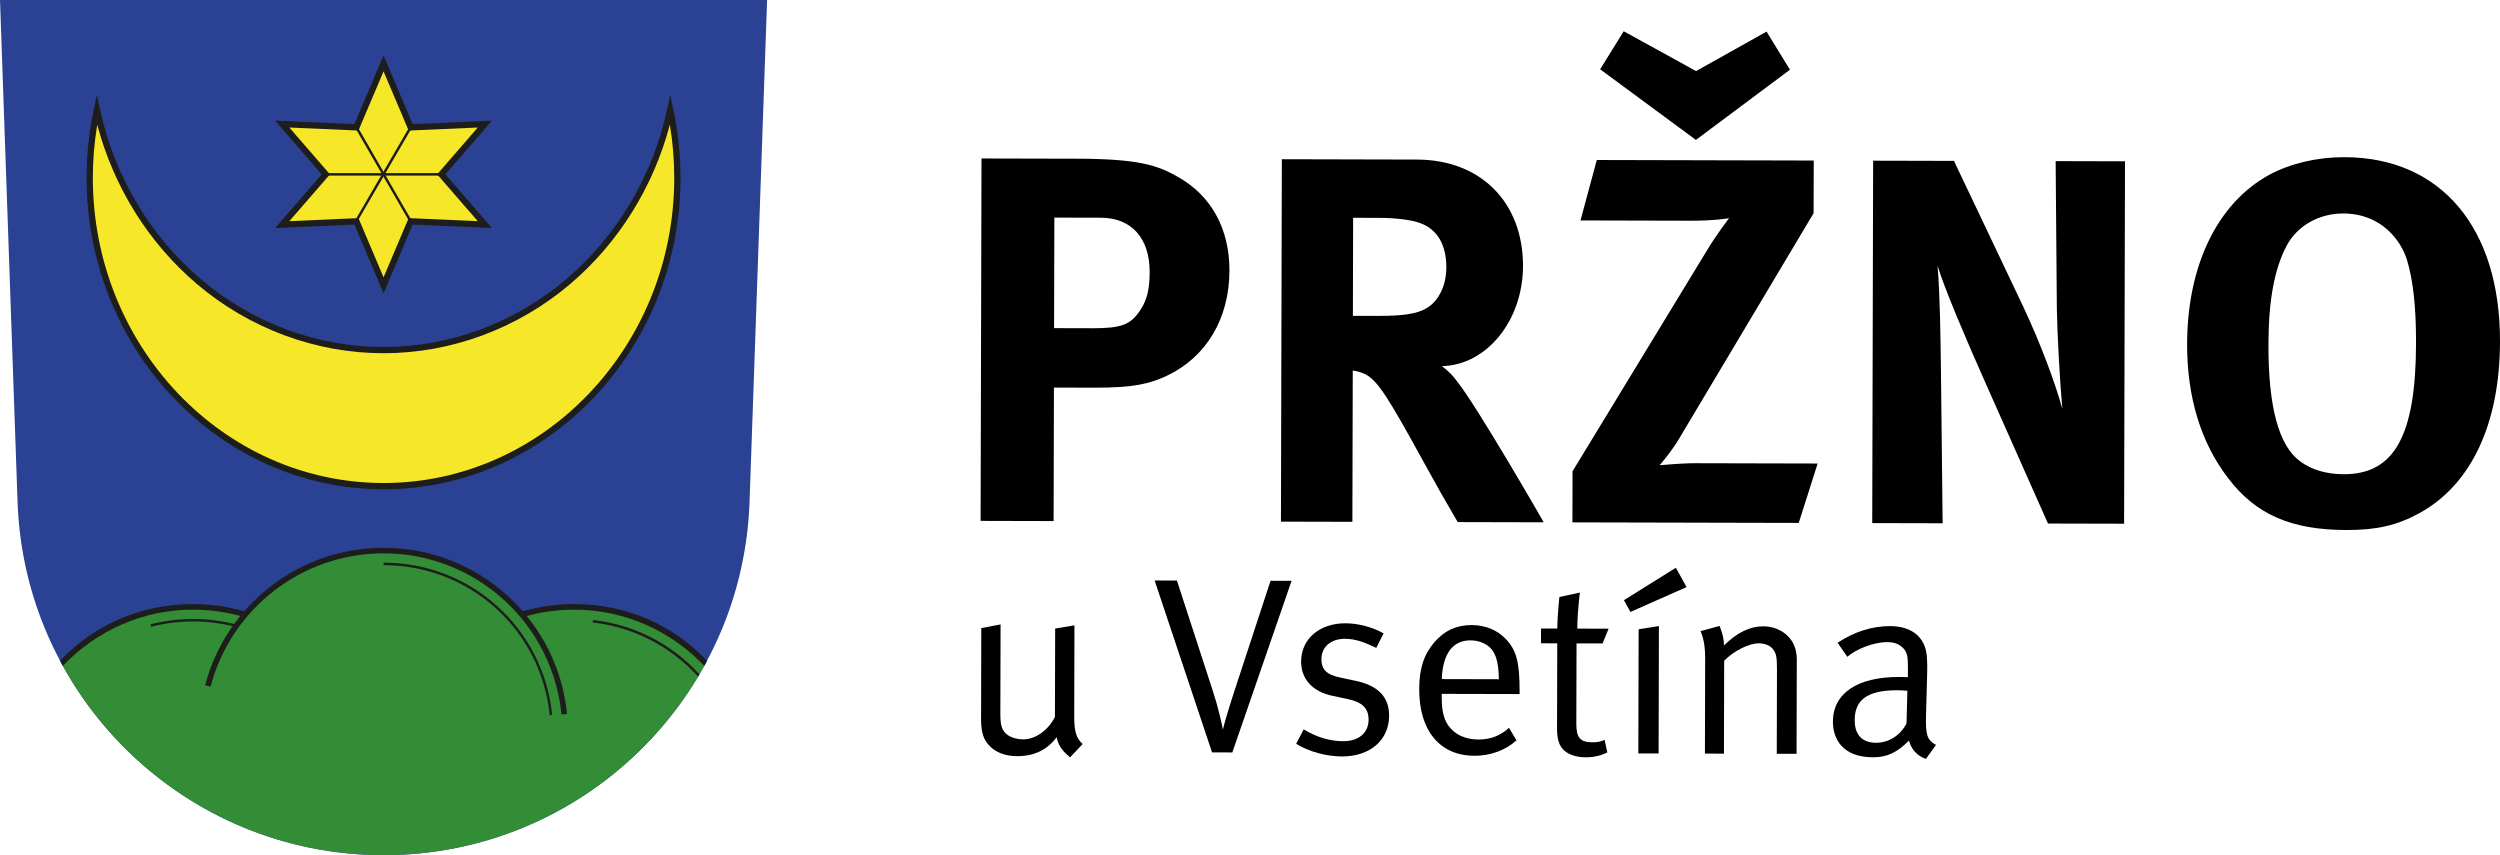
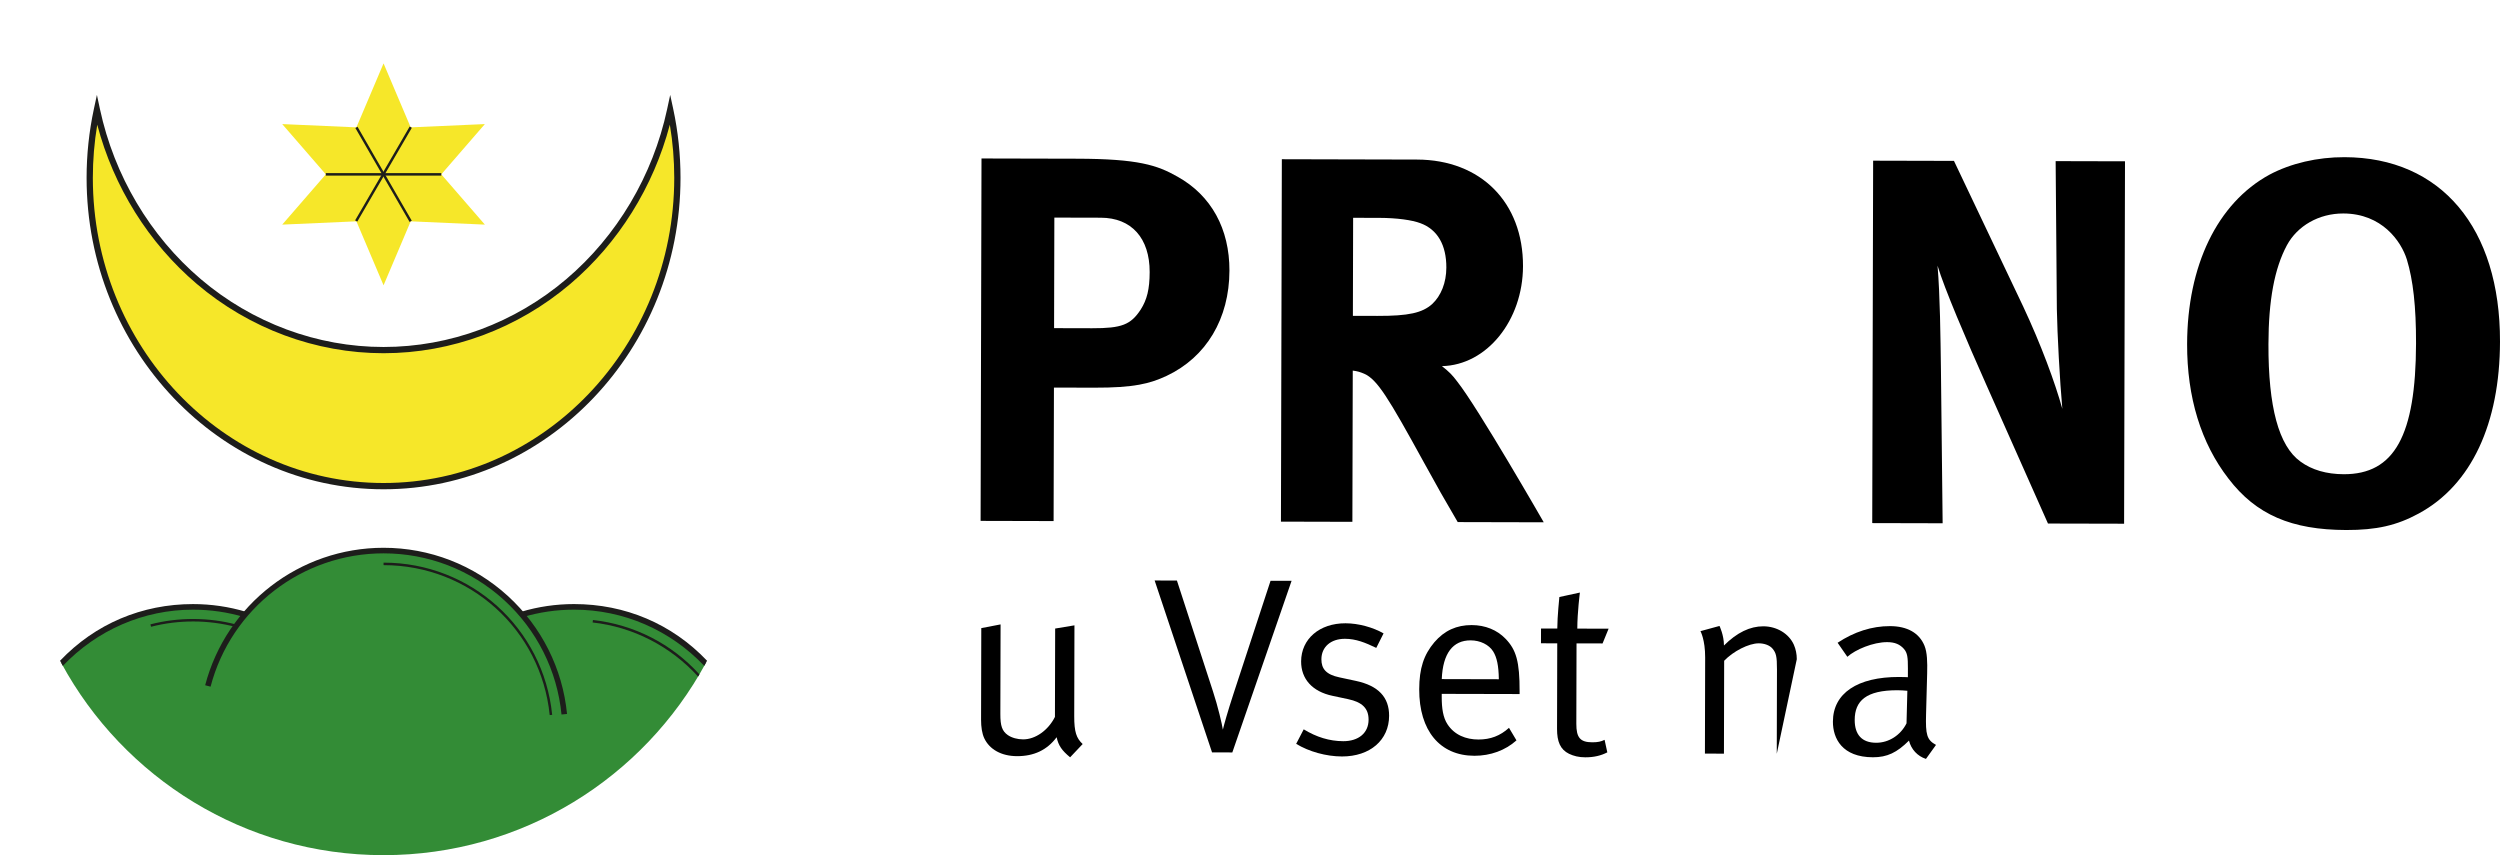
<svg xmlns="http://www.w3.org/2000/svg" version="1.1" id="Layer_1" x="0px" y="0px" width="261.303px" height="89.382px" viewBox="0.011 0 261.303 89.382" enable-background="new 0.011 0 261.303 89.382" xml:space="preserve">
  <g id="Pržno_E">
    <g>
      <g>
        <g>
-           <path fill="#2B4294" d="M0.011,0h80.178l-1.825,52.192c-0.578,20.637-17.487,37.189-38.263,37.189      c-20.777,0-37.687-16.553-38.265-37.189L0.011,0z" />
-         </g>
+           </g>
      </g>
      <g>
        <g>
          <path fill="#F6E729" d="M40.101,36.594c-14.633,0-26.875-10.74-29.961-25.117c-0.491,2.288-0.751,4.667-0.751,7.111      c0,17.797,13.751,32.225,30.712,32.225c16.96,0,30.711-14.427,30.711-32.225c0-2.444-0.261-4.823-0.752-7.111      C66.975,25.854,54.733,36.594,40.101,36.594z" />
        </g>
      </g>
      <g>
        <g>
          <path fill="#338C36" d="M40.101,89.382c14.541,0,27.185-8.109,33.666-20.052c-3.456-3.633-8.341-5.9-13.754-5.9      c-1.895,0-3.728,0.281-5.455,0.799c-3.481-4.09-8.666-6.685-14.457-6.685c-5.792,0-10.977,2.595-14.458,6.685      c-1.728-0.518-3.559-0.799-5.454-0.799c-5.414,0-10.295,2.268-13.755,5.9C12.913,81.273,25.56,89.382,40.101,89.382z" />
        </g>
      </g>
      <g>
        <g>
          <polygon fill="#F6E729" points="46.135,18.224 50.69,23.477 42.936,23.134 40.101,29.821 37.264,23.134 29.509,23.477       34.066,18.224 29.509,12.969 37.264,13.312 40.101,6.625 42.936,13.312 50.69,12.969     " />
        </g>
      </g>
      <g>
        <g>
          <path fill="#1D1D1B" d="M40.101,51.14c-17.116,0-31.039-14.603-31.039-32.552c0-2.417,0.255-4.833,0.758-7.18l0.32-1.488      l0.319,1.488c1.491,6.95,5.235,13.261,10.542,17.77c5.381,4.572,12.164,7.09,19.1,7.09c6.935,0,13.718-2.518,19.098-7.09      c5.306-4.509,9.051-10.819,10.542-17.77l0.32-1.488l0.32,1.489c0.503,2.348,0.758,4.764,0.758,7.18      C71.138,36.537,57.215,51.14,40.101,51.14z M10.175,13.032c-0.306,1.83-0.46,3.692-0.46,5.556      c0,17.588,13.631,31.896,30.386,31.896c16.753,0,30.384-14.309,30.384-31.896c0-1.863-0.154-3.726-0.461-5.556      c-1.712,6.5-5.368,12.365-10.401,16.643c-5.499,4.671-12.432,7.244-19.521,7.244c-7.09,0-14.024-2.573-19.522-7.244      C15.543,25.398,11.887,19.532,10.175,13.032z" />
        </g>
      </g>
      <g>
        <g>
-           <path fill="#1D1D1B" d="M40.101,30.657l-3.048-7.187l-8.288,0.365l4.87-5.612l-4.87-5.615l8.288,0.366l3.048-7.188l3.047,7.188      l8.287-0.366l-4.868,5.615l4.868,5.612l-8.288-0.365L40.101,30.657z M37.476,22.798l2.625,6.187l2.623-6.187l7.223,0.319      l-4.244-4.893l4.244-4.896l-7.223,0.319l-2.623-6.187l-2.625,6.187l-7.223-0.319l4.246,4.896l-4.246,4.893L37.476,22.798z" />
-         </g>
+           </g>
      </g>
      <g>
        <g>
          <g>
            <rect x="39.973" y="12.55" transform="matrix(-0.865 -0.503 0.503 -0.865 65.616 54.128)" fill="#1D1D1B" width="0.26" height="11.341" />
          </g>
        </g>
        <g>
          <g>
            <rect x="34.431" y="18.091" transform="matrix(-0.5 -0.866 0.866 -0.5 44.372 62.061)" fill="#1D1D1B" width="11.341" height="0.26" />
          </g>
        </g>
        <g>
          <g>
            <rect x="34.066" y="18.094" fill="#1D1D1B" width="12.068" height="0.261" />
          </g>
        </g>
      </g>
      <g>
        <g>
          <g>
            <path fill="#1D1D1B" d="M58.7,74.681c-0.451-4.594-2.585-8.845-6.011-11.969c-3.449-3.144-7.919-4.875-12.589-4.875       c-8.493,0-15.928,5.729-18.08,13.934l-0.565-0.148c2.22-8.461,9.887-14.369,18.645-14.369c4.816,0,9.426,1.785,12.982,5.027       c3.532,3.222,5.733,7.604,6.197,12.343L58.7,74.681z" />
          </g>
        </g>
        <g>
          <g>
            <path fill="#1D1D1B" d="M57.466,74.742C56.56,65.808,49.094,59.07,40.101,59.07v-0.263c9.128,0,16.706,6.84,17.625,15.91       L57.466,74.742z" />
          </g>
        </g>
      </g>
      <g>
        <g>
          <g>
            <g>
              <path fill="#1D1D1B" d="M73.621,69.599c-3.564-3.748-8.439-5.877-13.608-5.877c-1.828,0-3.634,0.264-5.366,0.782l-0.168-0.559        c1.787-0.536,3.649-0.807,5.534-0.807c5.331,0,10.225,2.059,13.901,5.923L73.621,69.599z" />
            </g>
          </g>
          <g>
            <g>
              <path fill="#1D1D1B" d="M72.977,70.717c-2.867-3.162-6.8-5.188-11.022-5.654l0.029-0.26c4.286,0.475,8.223,2.475,11.133,5.683        L72.977,70.717z" />
            </g>
          </g>
        </g>
        <g>
          <g>
            <g>
              <path fill="#1D1D1B" d="M6.579,69.599l-0.292-0.537c3.676-3.864,8.571-5.923,13.901-5.923c1.882,0,3.745,0.271,5.537,0.809        l-0.167,0.558c-1.738-0.52-3.544-0.783-5.371-0.783C15.019,63.722,10.144,65.851,6.579,69.599z" />
            </g>
          </g>
          <g>
            <g>
              <path fill="#1D1D1B" d="M24.675,65.537c-2.876-0.763-5.994-0.772-8.876-0.026l-0.066-0.253        c2.927-0.757,6.089-0.748,9.009,0.028L24.675,65.537z" />
            </g>
          </g>
        </g>
      </g>
    </g>
  </g>
  <g>
    <path d="M121.946,39.287c-1.746,0.812-3.382,1.245-7.579,1.234l-4.197-0.011l-0.035,13.953l-7.63-0.019l0.094-37.88l9.974,0.024   c6.432,0.016,8.392,0.675,10.515,1.879c3.538,1.971,5.437,5.463,5.426,9.824C128.501,33.308,126.093,37.335,121.946,39.287z    M115.064,22.755l-4.851-0.012l-0.028,11.555l3.979,0.01c3.107,0.008,4.034-0.372,5.074-1.95c0.657-1.034,0.932-2.123,0.937-3.922   C120.183,24.893,118.28,22.762,115.064,22.755z" />
    <path d="M152.374,54.569c-1.466-2.511-2.062-3.548-3.528-6.223c-3.744-6.821-4.884-8.678-6.245-9.281   c-0.381-0.164-0.708-0.273-1.198-0.329l-0.039,15.806l-7.467-0.019l0.094-37.88l14.117,0.035   c6.704,0.017,11.106,4.497,11.09,11.146c-0.014,5.669-3.785,10.347-8.474,10.444c0.762,0.602,1.089,0.93,1.577,1.584   c2.174,2.73,9.065,14.739,9.065,14.739L152.374,54.569z M148.472,23.328c-0.871-0.329-2.451-0.551-4.304-0.556l-2.726-0.006   l-0.025,10.246l2.562,0.007c3.27,0.008,4.688-0.315,5.726-1.239c0.929-0.87,1.477-2.231,1.48-3.812   C151.191,25.624,150.27,23.986,148.472,23.328z" />
-     <path d="M188.017,54.656l-23.654-0.058l0.013-5.342l14.011-23.021c1.039-1.741,2.351-3.427,2.351-3.427s-1.58,0.269-3.869,0.263   l-11.664-0.029l1.705-6.318l22.674,0.056l-0.014,5.505L175.447,45.96c-0.821,1.359-1.969,2.666-1.969,2.666s2.234-0.214,3.761-0.21   l12.755,0.031L188.017,54.656z M177.269,14.624l-10.01-7.383l2.463-3.973l7.564,4.161l7.369-4.125l2.443,3.985L177.269,14.624z" />
    <path d="M214.068,54.721l-6.45-14.514c-2.114-4.747-4.391-10.095-5.093-12.44c0.265,3.108,0.309,7.577,0.354,10.738l0.179,16.188   l-7.358-0.018l0.094-37.88l8.448,0.021l7.211,15.17c1.897,4.038,3.359,8.021,4.116,10.747c-0.265-2.943-0.525-7.795-0.573-10.411   l-0.126-15.48l7.249,0.018l-0.094,37.88L214.068,54.721z" />
    <path d="M252.821,53.672c-2.292,1.249-4.42,1.733-7.581,1.726c-5.723-0.014-9.425-1.604-12.304-5.372   c-2.88-3.713-4.34-8.514-4.325-14.073c0.02-8.175,3.143-14.708,8.6-17.692c2.237-1.193,5.02-1.84,7.854-1.833   c10.083,0.025,16.278,7.398,16.249,19.281C261.293,44.264,258.333,50.688,252.821,53.672z M251.579,27.125   c-0.595-1.908-2.604-4.802-6.639-4.812c-2.562-0.006-4.799,1.296-5.894,3.311c-1.314,2.449-1.923,5.772-1.934,10.351   c-0.017,6.541,1.064,10.631,3.35,12.272c1.196,0.874,2.721,1.314,4.52,1.319c5.287,0.013,7.531-4.015,7.556-13.662   C252.548,32.033,252.228,29.253,251.579,27.125z" />
  </g>
  <g>
    <path d="M111.861,79.154c-0.862-0.709-1.227-1.233-1.408-2.098c-0.998,1.333-2.36,1.983-4.14,1.979   c-1.648-0.004-2.877-0.714-3.424-1.867c-0.234-0.497-0.337-1.179-0.335-1.938l0.023-9.578l2.016-0.388l-0.023,9.369   c-0.003,1.229,0.179,1.78,0.78,2.2c0.417,0.288,1.019,0.447,1.595,0.448c1.282,0.004,2.62-0.936,3.33-2.347l0.023-9.237   l2.016-0.335l-0.023,9.499c-0.004,1.648,0.23,2.303,0.882,2.907L111.861,79.154z" />
    <path d="M128.815,78.646l-2.12-0.006l-6-17.967l2.329,0.006l3.766,11.577c0.52,1.57,0.959,3.482,1.037,4.005   c0.105-0.444,0.475-1.804,1.108-3.738l3.876-11.819l2.198,0.005L128.815,78.646z" />
    <path d="M140.274,79.067c-1.648-0.004-3.453-0.506-4.786-1.32l0.789-1.516c1.333,0.814,2.693,1.235,4.132,1.239   c1.596,0.004,2.645-0.856,2.648-2.243c0.003-1.178-0.649-1.834-2.14-2.152l-1.622-0.344c-2.145-0.449-3.293-1.787-3.289-3.593   c0.006-2.355,1.92-3.999,4.642-3.992c1.361,0.003,2.877,0.426,3.975,1.057l-0.763,1.516c-1.15-0.553-2.117-0.948-3.269-0.951   c-1.492-0.003-2.462,0.858-2.465,2.141c-0.002,0.994,0.493,1.597,1.88,1.889l1.726,0.37c2.354,0.503,3.476,1.71,3.471,3.646   C145.199,77.351,143.206,79.073,140.274,79.067z" />
    <path d="M150.703,72.524l-0.001,0.313c-0.003,1.23,0.151,2.173,0.595,2.854c0.729,1.127,1.933,1.602,3.241,1.604   c1.256,0.003,2.277-0.387,3.195-1.222l0.781,1.31c-1.153,1.044-2.725,1.616-4.399,1.612c-3.611-0.009-5.776-2.632-5.766-6.949   c0.006-2.198,0.48-3.61,1.582-4.916c1.051-1.228,2.334-1.8,3.904-1.796c1.413,0.004,2.642,0.504,3.529,1.422   c1.122,1.154,1.485,2.385,1.478,5.499l-0.001,0.288L150.703,72.524z M156.079,68.088c-0.443-0.707-1.358-1.155-2.354-1.157   c-1.857-0.005-2.908,1.354-3.019,4.049l5.966,0.015C156.65,69.581,156.47,68.718,156.079,68.088z" />
    <path d="M167.514,67.253l-2.722-0.007l-0.021,8.4c-0.003,1.439,0.389,1.938,1.671,1.94c0.576,0.001,0.916-0.076,1.282-0.259   l0.285,1.31c-0.655,0.338-1.388,0.52-2.304,0.518c-0.681-0.002-1.204-0.134-1.7-0.37c-0.915-0.448-1.253-1.285-1.25-2.594   l0.022-8.95l-1.701-0.005l0.004-1.544l1.701,0.005c0.003-1.256,0.217-3.297,0.217-3.297l2.146-0.466c0,0-0.267,2.041-0.271,3.768   l3.271,0.008L167.514,67.253z" />
-     <path d="M170.424,63.963l-0.677-1.232l5.426-3.388l1.12,2.018L170.424,63.963z M171.252,78.75l0.031-12.979l2.12-0.336   l-0.032,13.32L171.252,78.75z" />
-     <path d="M185.721,78.786l0.021-8.819c0.004-1.387-0.1-1.728-0.465-2.173c-0.287-0.341-0.836-0.552-1.438-0.553   c-1.047-0.003-2.671,0.83-3.616,1.822l-0.023,9.709l-1.988-0.005l0.024-10.049c0.005-1.858-0.49-2.75-0.49-2.75l1.99-0.544   c0,0,0.468,0.97,0.465,2.043c1.365-1.358,2.728-2.009,4.115-2.006c1.413,0.004,2.667,0.766,3.188,1.919   c0.208,0.472,0.311,0.995,0.31,1.519l-0.024,9.892L185.721,78.786z" />
+     <path d="M185.721,78.786l0.021-8.819c0.004-1.387-0.1-1.728-0.465-2.173c-0.287-0.341-0.836-0.552-1.438-0.553   c-1.047-0.003-2.671,0.83-3.616,1.822l-0.023,9.709l-1.988-0.005l0.024-10.049c0.005-1.858-0.49-2.75-0.49-2.75l1.99-0.544   c0,0,0.468,0.97,0.465,2.043c1.365-1.358,2.728-2.009,4.115-2.006c1.413,0.004,2.667,0.766,3.188,1.919   c0.208,0.472,0.311,0.995,0.31,1.519L185.721,78.786z" />
    <path d="M201.314,79.322c-0.89-0.29-1.542-0.998-1.775-1.914c-1.259,1.253-2.28,1.747-3.772,1.743   c-3.219-0.008-4.182-1.972-4.178-3.726c0.008-2.957,2.55-4.678,6.92-4.667c0.55,0.001,0.916,0.027,0.916,0.027l0.003-0.916   c0.002-1.151-0.049-1.622-0.414-2.042c-0.417-0.472-0.94-0.708-1.752-0.71c-1.466-0.004-3.324,0.776-4.164,1.533l-1.018-1.468   c1.73-1.147,3.59-1.744,5.475-1.739c1.806,0.004,3.06,0.713,3.606,2.05c0.285,0.706,0.309,1.702,0.279,2.879l-0.115,4.291   c-0.057,2.12,0.073,2.67,1.039,3.196L201.314,79.322z M198.349,72.145c-3.297-0.009-4.478,1.113-4.482,3.103   c-0.004,1.544,0.753,2.383,2.245,2.387c1.334,0.003,2.566-0.806,3.171-2.033l0.087-3.402   C199.029,72.172,198.716,72.146,198.349,72.145z" />
  </g>
</svg>